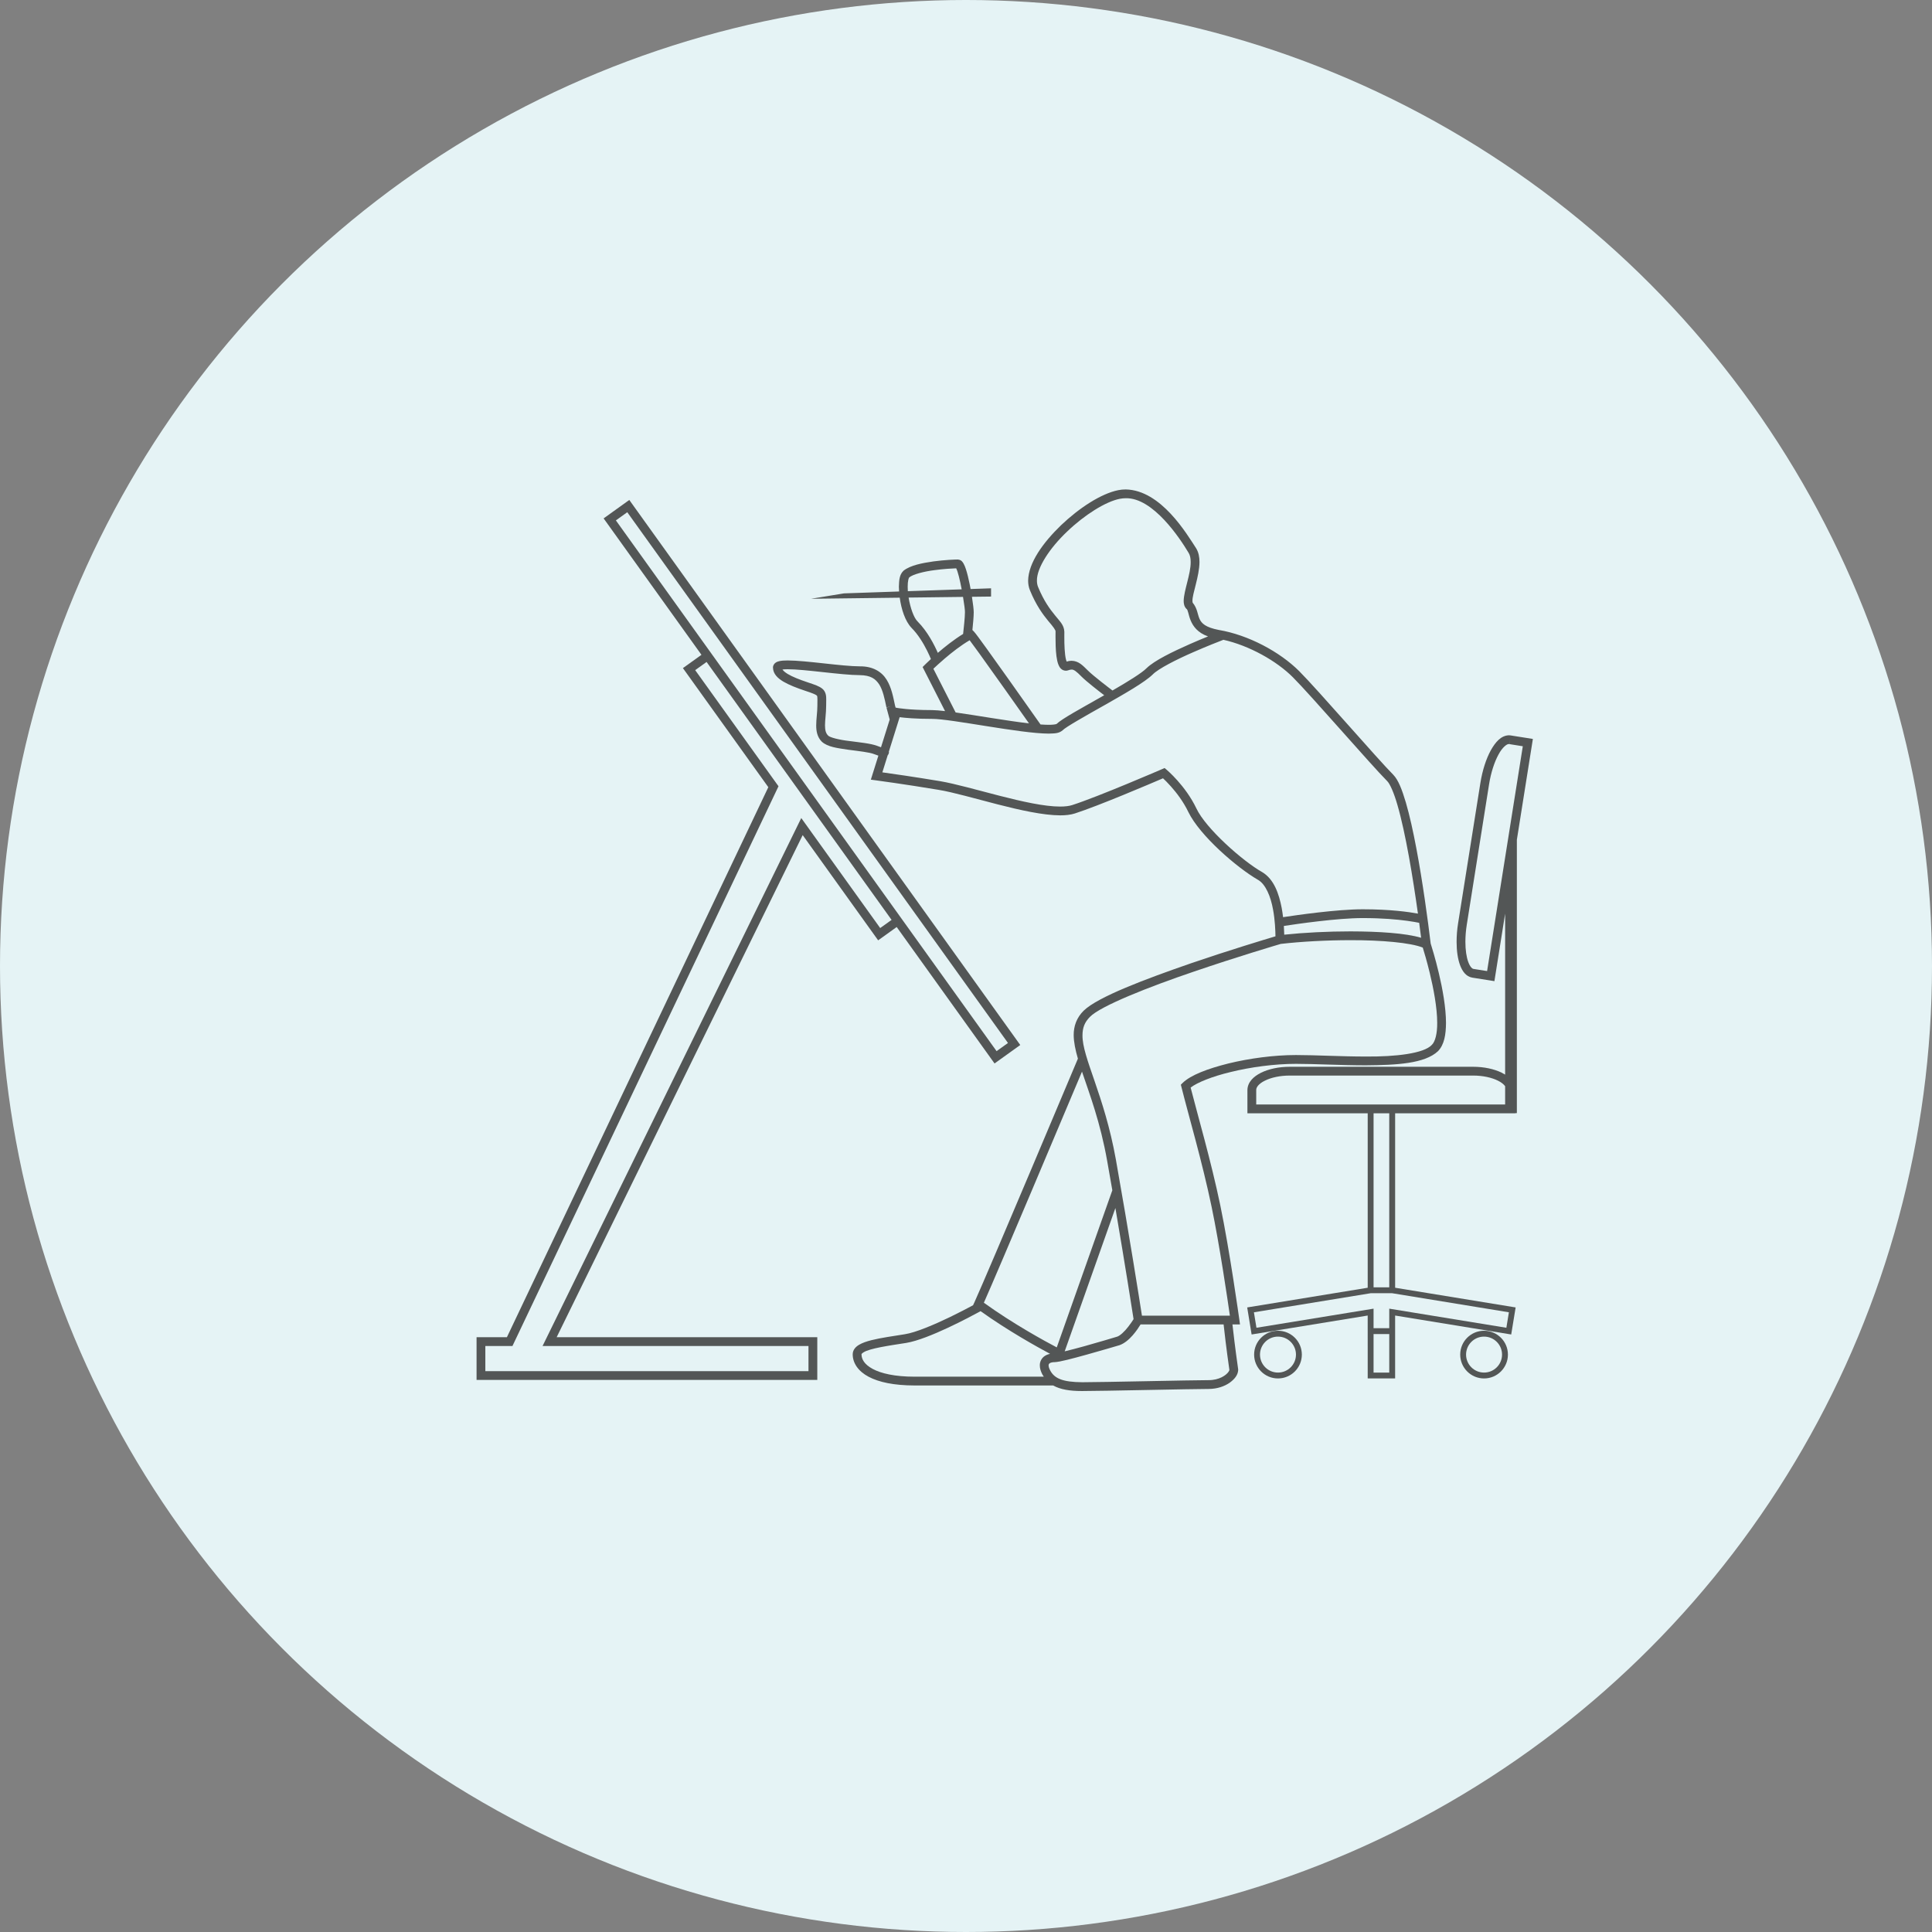
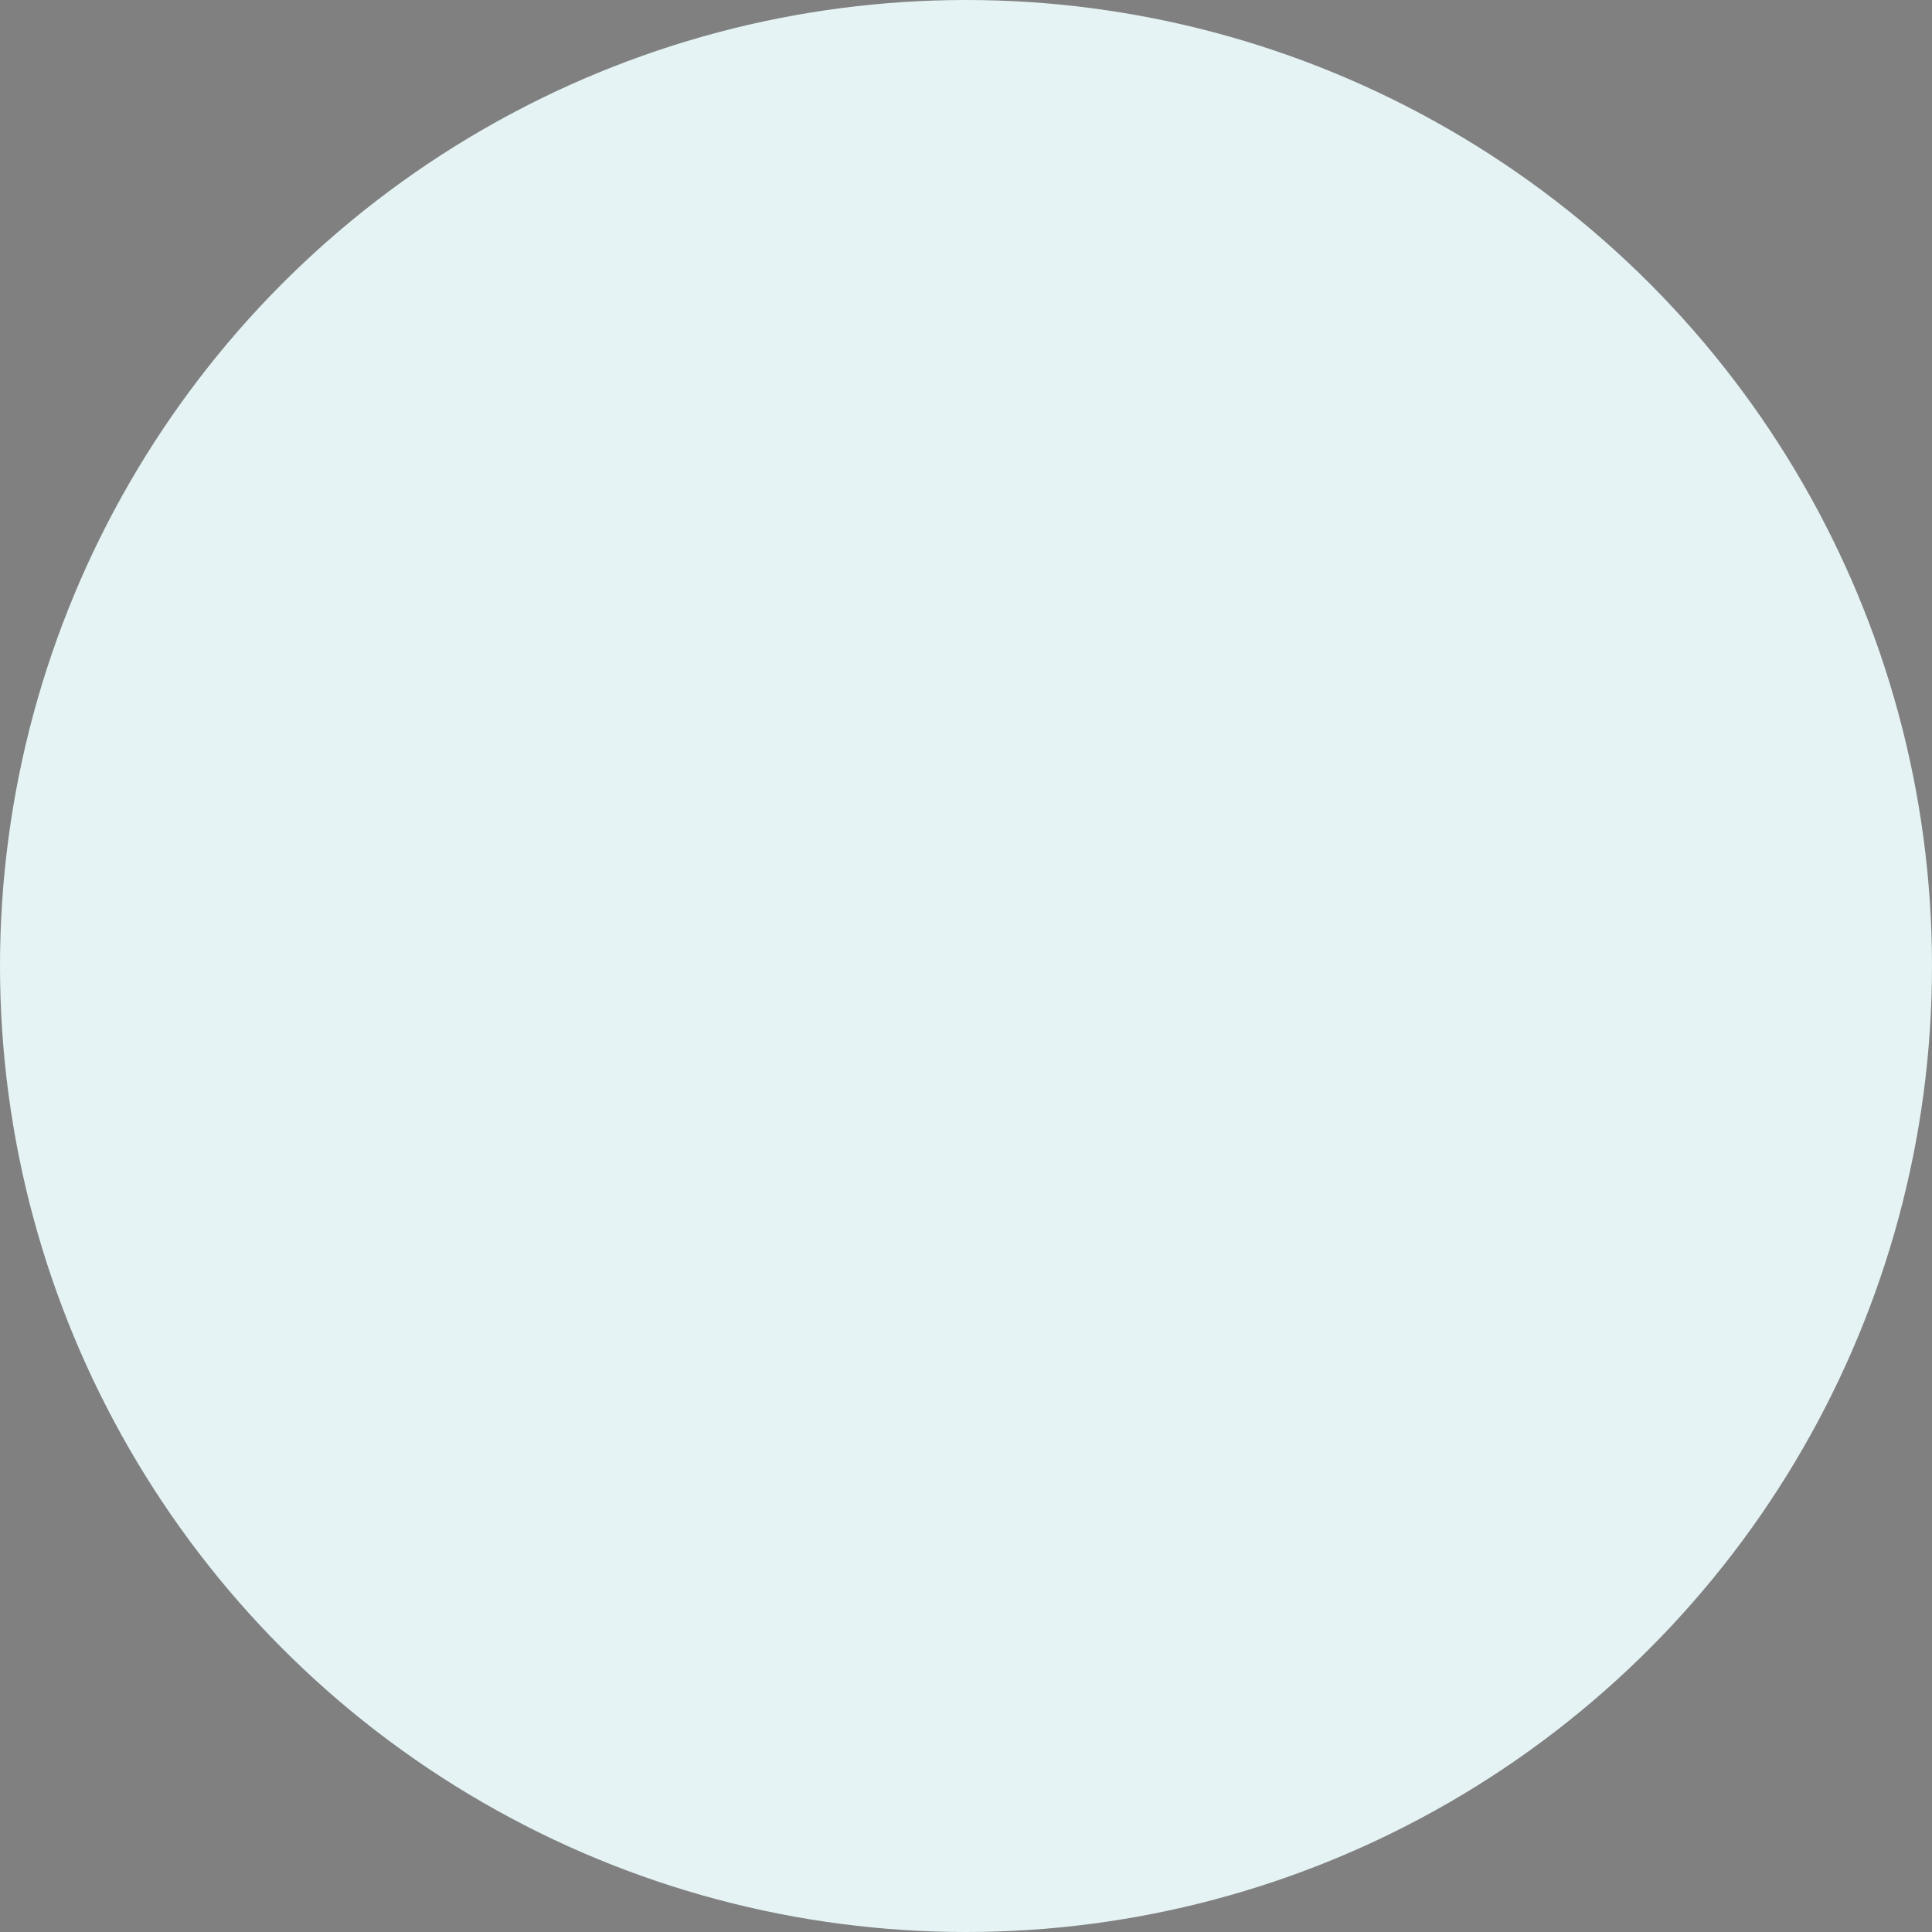
<svg xmlns="http://www.w3.org/2000/svg" xmlns:xlink="http://www.w3.org/1999/xlink" width="150px" height="150px" viewBox="0 0 150 150">
  <rect x="0" y="0" width="150" height="150" fill="#808080" stroke="none" />
  <title>depositphotos_210547978-stock-illustration-set-of-interior-icons-line</title>
  <desc>Created with Sketch.</desc>
  <defs>
    <circle id="path-1" cx="75" cy="75" r="75" />
  </defs>
  <g id="Page-1" stroke="none" stroke-width="1" fill="none" fill-rule="evenodd">
    <g id="Diseño-Onepage-principal-Copy-3" transform="translate(-148, -3099)">
      <g id="depositphotos_210547978-stock-illustration-set-of-interior-icons-line" transform="translate(148, 3099)">
        <mask id="mask-2" fill="white">
          <use xlink:href="#path-1" />
        </mask>
        <use id="Mask" fill="#E5F3F5" xlink:href="#path-1" />
        <g id="Group-16" opacity="0.786" mask="url(#mask-2)" fill="#2C2D2B">
          <g transform="translate(37, 38)">
-             <path d="M62.222,68.566 C61.451,68.566 60.827,67.941 60.825,67.17 C60.827,66.4 61.451,65.774 62.222,65.774 C62.994,65.774 63.618,66.4 63.619,67.17 C63.618,67.941 62.994,68.566 62.222,68.566 Z M62.222,65.319 C61.198,65.319 60.371,66.147 60.37,67.17 C60.371,68.193 61.198,69.022 62.222,69.022 C63.245,69.022 64.074,68.193 64.075,67.17 C64.074,66.147 63.245,65.319 62.222,65.319 L62.222,65.319 Z" id="Fill-1243" />
-             <path d="M78.222,68.566 C77.451,68.566 76.827,67.941 76.825,67.17 C76.827,66.4 77.451,65.774 78.222,65.774 C78.994,65.774 79.618,66.4 79.619,67.17 C79.618,67.941 78.994,68.566 78.222,68.566 Z M78.222,65.319 C77.198,65.319 76.371,66.147 76.37,67.17 C76.371,68.193 77.198,69.022 78.222,69.022 C79.245,69.022 80.074,68.193 80.075,67.17 C80.074,66.147 79.245,65.319 78.222,65.319 L78.222,65.319 Z" id="Fill-1243-Copy" />
-             <path d="M78.458,37.393 C78.205,37.352 77.829,37.294 77.41,37.228 C77.319,37.223 77.139,37.083 76.998,36.693 C76.858,36.321 76.772,35.765 76.773,35.123 C76.773,34.703 76.807,34.246 76.884,33.773 L78.611,22.894 C78.759,21.965 79.034,21.143 79.346,20.577 C79.641,20.022 79.987,19.768 80.13,19.768 C80.136,19.768 80.143,19.769 80.148,19.769 C80.161,19.769 80.167,19.77 80.174,19.771 L80.235,19.436 L80.181,19.772 L81.23,19.939 L78.458,37.393 Z M79.858,47.752 L60.533,47.752 L60.533,46.63 C60.523,46.427 60.723,46.137 61.209,45.901 C61.68,45.665 62.375,45.503 63.145,45.507 L77.361,45.507 C78.13,45.503 78.824,45.665 79.297,45.901 C79.571,46.034 79.752,46.187 79.858,46.332 L79.858,47.752 Z M69.644,61.947 L70.861,61.947 L70.861,48.436 L69.644,48.436 L69.644,61.947 Z M80.15,63.886 L79.954,65.087 L70.862,63.604 L70.862,65.12 L69.643,65.12 L69.643,63.604 L60.551,65.087 L60.354,63.886 L69.436,62.403 L71.071,62.403 L80.15,63.886 Z M69.643,68.566 L70.862,68.566 L70.862,65.576 L69.643,65.576 L69.643,68.566 Z M80.296,19.1 L80.296,19.099 C80.243,19.09 80.192,19.087 80.148,19.087 C79.533,19.113 79.115,19.603 78.749,20.247 C78.387,20.906 78.097,21.79 77.937,22.788 L76.209,33.665 C76.126,34.174 76.09,34.666 76.09,35.123 C76.09,35.828 76.179,36.445 76.358,36.934 C76.534,37.406 76.818,37.816 77.303,37.903 C78.07,38.023 78.688,38.122 78.689,38.122 L79.026,38.176 L79.858,32.938 L79.858,45.433 C79.775,45.383 79.69,45.334 79.6,45.288 C79.004,44.994 78.221,44.824 77.361,44.824 L63.145,44.824 C62.282,44.824 61.501,44.994 60.904,45.288 C60.32,45.578 59.86,46.021 59.849,46.63 C59.849,47.438 59.849,48.092 59.849,48.092 L59.849,48.436 L69.188,48.436 L69.188,61.98 L59.832,63.509 L60.175,65.609 L69.187,64.138 L69.189,69.022 L71.317,69.022 L71.317,64.138 L80.33,65.609 L80.674,63.509 L71.318,61.98 L71.318,48.436 L80.655,48.436 L80.655,48.423 L80.769,48.423 L80.769,27.199 L82.012,19.371 L80.296,19.1 L80.296,19.1 Z" id="Fill-1245" />
-             <path d="M51.66,64.147 C51.466,62.9 50.663,57.797 49.635,52.019 C48.736,47.007 47.019,44.099 47.044,42.372 C47.05,41.8 47.2,41.378 47.621,40.951 C48.433,40.106 52.223,38.611 55.704,37.431 C59.052,36.287 62.167,35.364 62.439,35.285 C64.026,35.103 65.992,34.995 67.853,34.995 C70.258,34.988 72.526,35.19 73.463,35.571 C73.556,35.869 73.778,36.606 74.002,37.526 C74.295,38.727 74.585,40.243 74.584,41.423 C74.591,42.244 74.428,42.881 74.165,43.126 C73.551,43.793 71.371,44.049 69.03,44.029 C67.152,44.029 65.151,43.913 63.625,43.913 C61.892,43.913 59.99,44.174 58.375,44.567 C56.756,44.973 55.45,45.466 54.818,46.079 L54.681,46.216 L54.728,46.402 C55.273,48.585 56.334,52.168 57.069,55.697 C57.685,58.65 58.303,62.858 58.488,64.147 L51.66,64.147 Z M58.45,68.367 C58.448,68.38 58.435,68.434 58.38,68.508 C58.199,68.773 57.658,69.158 56.828,69.154 C55.525,69.154 48.551,69.316 47.035,69.316 C45.528,69.307 44.863,69.034 44.533,68.392 C44.44,68.214 44.413,68.086 44.413,68.011 C44.421,67.907 44.436,67.895 44.501,67.841 C44.566,67.796 44.707,67.754 44.87,67.758 C45.278,67.746 46.273,67.477 47.369,67.174 C48.447,66.876 49.544,66.549 49.914,66.441 C50.695,66.168 51.313,65.219 51.554,64.83 L58.001,64.83 C58.061,65.389 58.207,66.673 58.45,68.367 C58.45,68.371 58.45,68.371 58.45,68.376 C58.45,68.371 58.45,68.371 58.45,68.367 Z M43.926,68.707 C43.959,68.769 44.001,68.827 44.04,68.885 L34.001,68.885 C32.468,68.885 31.404,68.632 30.758,68.284 C30.107,67.932 29.89,67.531 29.887,67.145 C29.887,67.145 29.883,67.096 30.049,66.992 C30.539,66.686 31.984,66.478 33.366,66.263 C35.093,65.977 38.32,64.242 39.132,63.799 C41.274,65.327 43.515,66.57 44.528,67.112 C44.388,67.141 44.253,67.187 44.127,67.27 C43.898,67.41 43.724,67.692 43.731,68.011 C43.731,68.231 43.798,68.458 43.926,68.707 Z M49.599,55.792 C50.36,60.245 50.904,63.736 51.01,64.416 C50.933,64.54 50.786,64.768 50.599,65.004 C50.328,65.364 49.94,65.729 49.718,65.783 C49.35,65.894 48.257,66.222 47.186,66.52 C46.648,66.669 46.096,66.814 45.663,66.918 L49.599,55.792 Z M47.006,45.201 C47.587,46.928 48.43,49.123 48.962,52.143 C49.099,52.913 49.233,53.671 49.361,54.413 L45.047,66.611 C44.156,66.143 41.686,64.801 39.387,63.144 C40.557,60.514 45.613,48.506 47.006,45.201 Z M60.989,29.706 C59.507,28.873 56.615,26.326 55.884,24.759 C55.031,22.981 53.598,21.783 53.581,21.765 L53.418,21.629 L53.226,21.714 C53.219,21.717 48.273,23.856 46.241,24.507 C46.009,24.582 45.69,24.621 45.313,24.621 C42.892,24.63 38.335,23.047 35.99,22.65 C34.002,22.318 32.262,22.07 31.506,21.965 L31.92,20.643 C31.982,20.572 32.024,20.469 32.017,20.398 C32.015,20.383 32.013,20.369 32.011,20.356 L32.849,17.682 C33.259,17.735 34.088,17.815 35.368,17.814 C36.839,17.808 42.214,18.953 44.42,18.957 C44.88,18.939 45.199,18.957 45.503,18.699 C45.732,18.454 47.259,17.59 48.778,16.736 C50.321,15.859 51.885,14.967 52.495,14.367 C52.928,13.919 54.363,13.193 55.64,12.638 C56.71,12.167 57.689,11.788 57.985,11.674 C59.984,12.12 62.108,13.307 63.384,14.588 C64.804,16.008 69.454,21.396 70.694,22.637 C70.905,22.831 71.225,23.547 71.498,24.505 C72.133,26.683 72.703,30.166 73.088,32.933 C72.382,32.802 70.93,32.596 68.806,32.596 C66.785,32.597 63.661,33.05 62.617,33.209 C62.59,32.978 62.556,32.739 62.511,32.496 C62.303,31.422 61.927,30.26 60.989,29.706 Z M31.111,19.911 C30.577,19.711 29.743,19.642 28.942,19.532 C28.157,19.443 27.393,19.249 27.29,19.103 C27.116,18.928 27.055,18.693 27.053,18.318 C27.052,17.903 27.143,17.368 27.143,16.783 C27.143,16.601 27.148,16.45 27.148,16.314 C27.156,16.03 27.116,15.69 26.841,15.468 C26.585,15.264 26.276,15.169 25.729,14.983 C25.074,14.765 24.524,14.547 24.164,14.331 C23.941,14.197 23.813,14.076 23.749,13.981 C23.848,13.968 23.989,13.959 24.153,13.96 C25.486,13.957 28.321,14.415 29.756,14.418 C30.606,14.429 30.974,14.705 31.262,15.14 C31.545,15.582 31.681,16.24 31.821,16.916 L32.156,16.846 L31.825,16.934 L32.076,17.865 L31.401,20.018 C31.324,19.992 31.227,19.957 31.111,19.911 Z M35.467,13.923 C35.648,13.751 35.957,13.464 36.341,13.136 C36.895,12.661 37.606,12.105 38.283,11.709 C38.446,11.925 38.722,12.298 39.036,12.736 C40.183,14.326 42.055,16.976 42.891,18.163 C41.185,17.966 38.892,17.555 37.195,17.315 L35.467,13.923 Z M34.256,10.265 C33.947,9.981 33.67,9.169 33.544,8.395 L37.769,8.344 C37.864,8.913 37.926,9.401 37.918,9.535 C37.92,9.905 37.819,10.842 37.776,11.22 C37.06,11.66 36.357,12.219 35.813,12.688 C35.531,12.045 35.007,11.023 34.256,10.265 Z M33.473,7.553 C33.472,7.336 33.49,7.145 33.522,7.013 C33.537,6.947 33.556,6.896 33.571,6.865 C33.587,6.834 33.592,6.837 33.59,6.834 C33.862,6.592 34.75,6.365 35.57,6.264 C36.265,6.17 36.938,6.134 37.237,6.124 C37.371,6.372 37.532,7.059 37.665,7.756 L33.484,7.899 C33.475,7.779 33.471,7.662 33.473,7.553 Z M47.455,14.051 C47.079,13.683 46.757,13.314 46.195,13.302 C46.069,13.302 45.942,13.324 45.814,13.364 C45.798,13.329 45.781,13.28 45.766,13.219 C45.654,12.801 45.631,11.992 45.634,11.454 C45.633,11.289 45.635,11.149 45.635,11.042 C45.61,10.501 45.259,10.22 44.897,9.757 C44.52,9.296 44.044,8.661 43.596,7.572 C43.537,7.427 43.507,7.267 43.507,7.085 C43.487,6.095 44.5,4.548 45.851,3.271 C47.189,1.983 48.86,0.93 49.955,0.725 C50.105,0.697 50.254,0.683 50.402,0.683 C52.527,0.628 54.621,3.812 55.286,4.928 C55.391,5.095 55.445,5.335 55.444,5.634 C55.453,6.567 54.916,7.833 54.9,8.654 C54.902,8.859 54.933,9.085 55.113,9.272 C55.37,9.383 55.173,10.841 56.792,11.411 C56.381,11.577 55.884,11.784 55.365,12.013 C54.054,12.596 52.638,13.273 52.012,13.884 C51.655,14.249 50.57,14.92 49.374,15.61 C49.198,15.479 47.88,14.479 47.455,14.051 Z M73.335,34.807 C72.097,34.445 70.06,34.318 67.853,34.312 C66.099,34.312 64.26,34.405 62.708,34.568 C62.704,34.381 62.696,34.15 62.679,33.891 C63.665,33.739 66.839,33.277 68.806,33.279 C70.314,33.279 71.469,33.385 72.245,33.491 C72.687,33.551 72.996,33.609 73.185,33.648 C73.24,34.059 73.29,34.448 73.335,34.807 Z M59.22,64.441 C59.218,64.436 58.48,59.118 57.738,55.556 C57.018,52.102 55.993,48.61 55.441,46.439 C55.952,46.042 57.131,45.57 58.537,45.234 C60.098,44.849 61.961,44.596 63.625,44.596 C65.118,44.596 67.126,44.712 69.03,44.712 C71.42,44.692 73.618,44.584 74.649,43.61 C75.142,43.097 75.26,42.31 75.267,41.423 C75.262,38.996 74.193,35.621 74.077,35.252 C73.854,33.397 73.459,30.483 72.965,27.866 C72.717,26.551 72.445,25.312 72.153,24.314 C71.854,23.312 71.575,22.569 71.176,22.154 C69.98,20.958 65.326,15.566 63.867,14.105 C62.364,12.607 59.928,11.297 57.626,10.909 C55.594,10.514 56.339,9.698 55.597,8.789 C55.597,8.788 55.597,8.78 55.597,8.78 C55.59,8.758 55.582,8.714 55.582,8.654 C55.566,8.105 56.118,6.758 56.128,5.634 C56.127,5.26 56.065,4.889 55.867,4.567 C55.15,3.471 53.149,0.054 50.402,-4.24223444e-14 C50.211,-0.001 50.019,0.017 49.824,0.056 C48.487,0.324 46.796,1.431 45.379,2.778 C43.977,4.135 42.844,5.698 42.824,7.085 C42.824,7.341 42.867,7.594 42.966,7.832 C43.44,8.993 43.971,9.706 44.369,10.191 C44.784,10.674 44.978,10.938 44.952,11.042 C44.953,11.141 44.95,11.285 44.95,11.454 C44.95,11.878 44.958,12.457 45.023,12.953 C45.057,13.201 45.102,13.429 45.185,13.628 C45.259,13.809 45.416,14.063 45.749,14.075 C45.819,14.075 45.883,14.061 45.937,14.042 C46.056,13.999 46.135,13.986 46.195,13.986 C46.374,13.974 46.579,14.132 46.972,14.534 C47.373,14.933 48.286,15.639 48.731,15.979 C48.634,16.033 48.538,16.088 48.442,16.142 C46.897,17.023 45.458,17.796 45.021,18.216 L45.018,18.212 C44.952,18.242 44.722,18.276 44.42,18.274 C44.235,18.274 44.018,18.263 43.786,18.247 C43.48,17.812 42.442,16.339 41.375,14.836 C40.739,13.941 40.094,13.037 39.59,12.337 C39.074,11.625 38.744,11.167 38.611,11.028 L38.497,10.914 C38.543,10.47 38.6,9.867 38.6,9.535 C38.599,9.326 38.546,8.871 38.461,8.335 L39.946,8.317 L39.946,7.676 L38.357,7.732 C38.337,7.62 38.316,7.509 38.294,7.397 C38.204,6.952 38.102,6.522 37.992,6.188 C37.936,6.019 37.881,5.876 37.809,5.751 C37.733,5.642 37.665,5.469 37.362,5.44 C37.141,5.44 36.347,5.471 35.479,5.587 C34.607,5.713 33.698,5.882 33.156,6.304 C32.822,6.622 32.807,7.041 32.789,7.553 C32.791,7.672 32.798,7.797 32.806,7.923 L28.525,8.07 L25.965,8.489 L32.855,8.404 C32.976,9.287 33.267,10.218 33.772,10.749 C34.278,11.253 34.697,11.951 34.981,12.521 C35.107,12.774 35.205,12.995 35.276,13.167 C34.986,13.434 34.811,13.61 34.807,13.613 L34.631,13.789 L36.374,17.21 C35.97,17.163 35.621,17.133 35.368,17.131 C33.518,17.131 32.678,16.962 32.676,16.965 L32.534,16.938 L32.485,16.756 C32.344,16.095 32.214,15.376 31.84,14.775 C31.466,14.162 30.775,13.723 29.756,13.734 C28.425,13.737 25.59,13.28 24.153,13.277 C23.893,13.278 23.678,13.29 23.49,13.335 C23.396,13.358 23.304,13.388 23.208,13.458 C23.112,13.521 23.009,13.671 23.014,13.831 C23.024,14.329 23.385,14.658 23.813,14.917 C24.256,15.18 24.838,15.405 25.514,15.632 C26.053,15.806 26.336,15.926 26.402,15.991 C26.448,16.037 26.457,16.019 26.465,16.314 C26.465,16.435 26.461,16.59 26.461,16.783 C26.461,17.295 26.371,17.816 26.37,18.318 C26.368,18.756 26.446,19.226 26.806,19.586 C27.269,20.005 28.031,20.082 28.852,20.209 C29.658,20.313 30.51,20.406 30.863,20.548 C31,20.6 31.104,20.637 31.197,20.668 L30.612,22.532 L31.015,22.587 C31.02,22.587 33.226,22.881 35.877,23.324 C38.124,23.692 42.672,25.297 45.313,25.304 C45.735,25.304 46.117,25.263 46.449,25.158 C48.302,24.562 52.35,22.833 53.296,22.427 C53.434,22.555 53.653,22.769 53.909,23.057 C54.347,23.548 54.882,24.246 55.268,25.054 C56.162,26.884 59.029,29.359 60.65,30.298 C61.261,30.629 61.66,31.609 61.84,32.622 C61.992,33.439 62.02,34.245 62.027,34.695 C61.212,34.938 58.438,35.774 55.484,36.784 C51.952,38.006 48.247,39.39 47.138,40.467 C46.592,41.005 46.356,41.664 46.361,42.372 C46.368,42.927 46.494,43.523 46.688,44.194 C46.407,44.865 44.8,48.684 43.079,52.752 C41.187,57.229 39.163,61.993 38.652,63.115 L38.548,63.339 C38.145,63.554 37.506,63.894 36.778,64.246 C35.563,64.834 34.098,65.46 33.258,65.588 C32.339,65.737 31.394,65.865 30.653,66.052 C30.281,66.147 29.96,66.255 29.7,66.408 C29.449,66.553 29.207,66.793 29.204,67.145 C29.201,67.833 29.642,68.471 30.436,68.889 C31.232,69.312 32.395,69.564 34.001,69.568 C36.942,69.568 43.904,69.568 44.767,69.568 C45.321,69.879 46.061,69.999 46.979,69.999 C46.998,69.999 47.016,69.999 47.035,69.999 C48.571,69.999 55.546,69.838 56.828,69.838 C57.521,69.838 58.081,69.626 58.474,69.353 C58.86,69.067 59.113,68.761 59.133,68.363 C59.132,68.338 59.129,68.313 59.128,68.289 C58.896,66.661 58.752,65.418 58.687,64.83 L59.273,64.83 L59.22,64.441 L59.22,64.441 Z" id="Fill-1246" />
-             <path d="M25.77,66.503 L25.77,68.454 L0.682,68.454 L0.682,66.503 L2.787,66.503 L23.442,23.045 L16.974,14.029 L17.859,13.395 L32.222,33.42 L31.338,34.054 L25.21,25.512 L5.125,66.503 L25.77,66.503 Z M10.817,2.404 L11.701,1.769 L41.259,42.977 L40.374,43.61 L10.817,2.404 Z M25.32,26.837 L31.179,35.007 L32.619,33.974 L40.216,44.567 L42.213,43.134 L11.858,0.817 L9.865,2.248 L17.461,12.84 L16.021,13.872 L22.652,23.117 L2.356,65.82 L-6.15102972e-13,65.82 L-6.15102972e-13,69.138 L26.454,69.138 L26.454,65.82 L6.219,65.82 L25.32,26.837 L25.32,26.837 Z" id="Fill-1247" />
-           </g>
+             </g>
        </g>
      </g>
    </g>
  </g>
</svg>